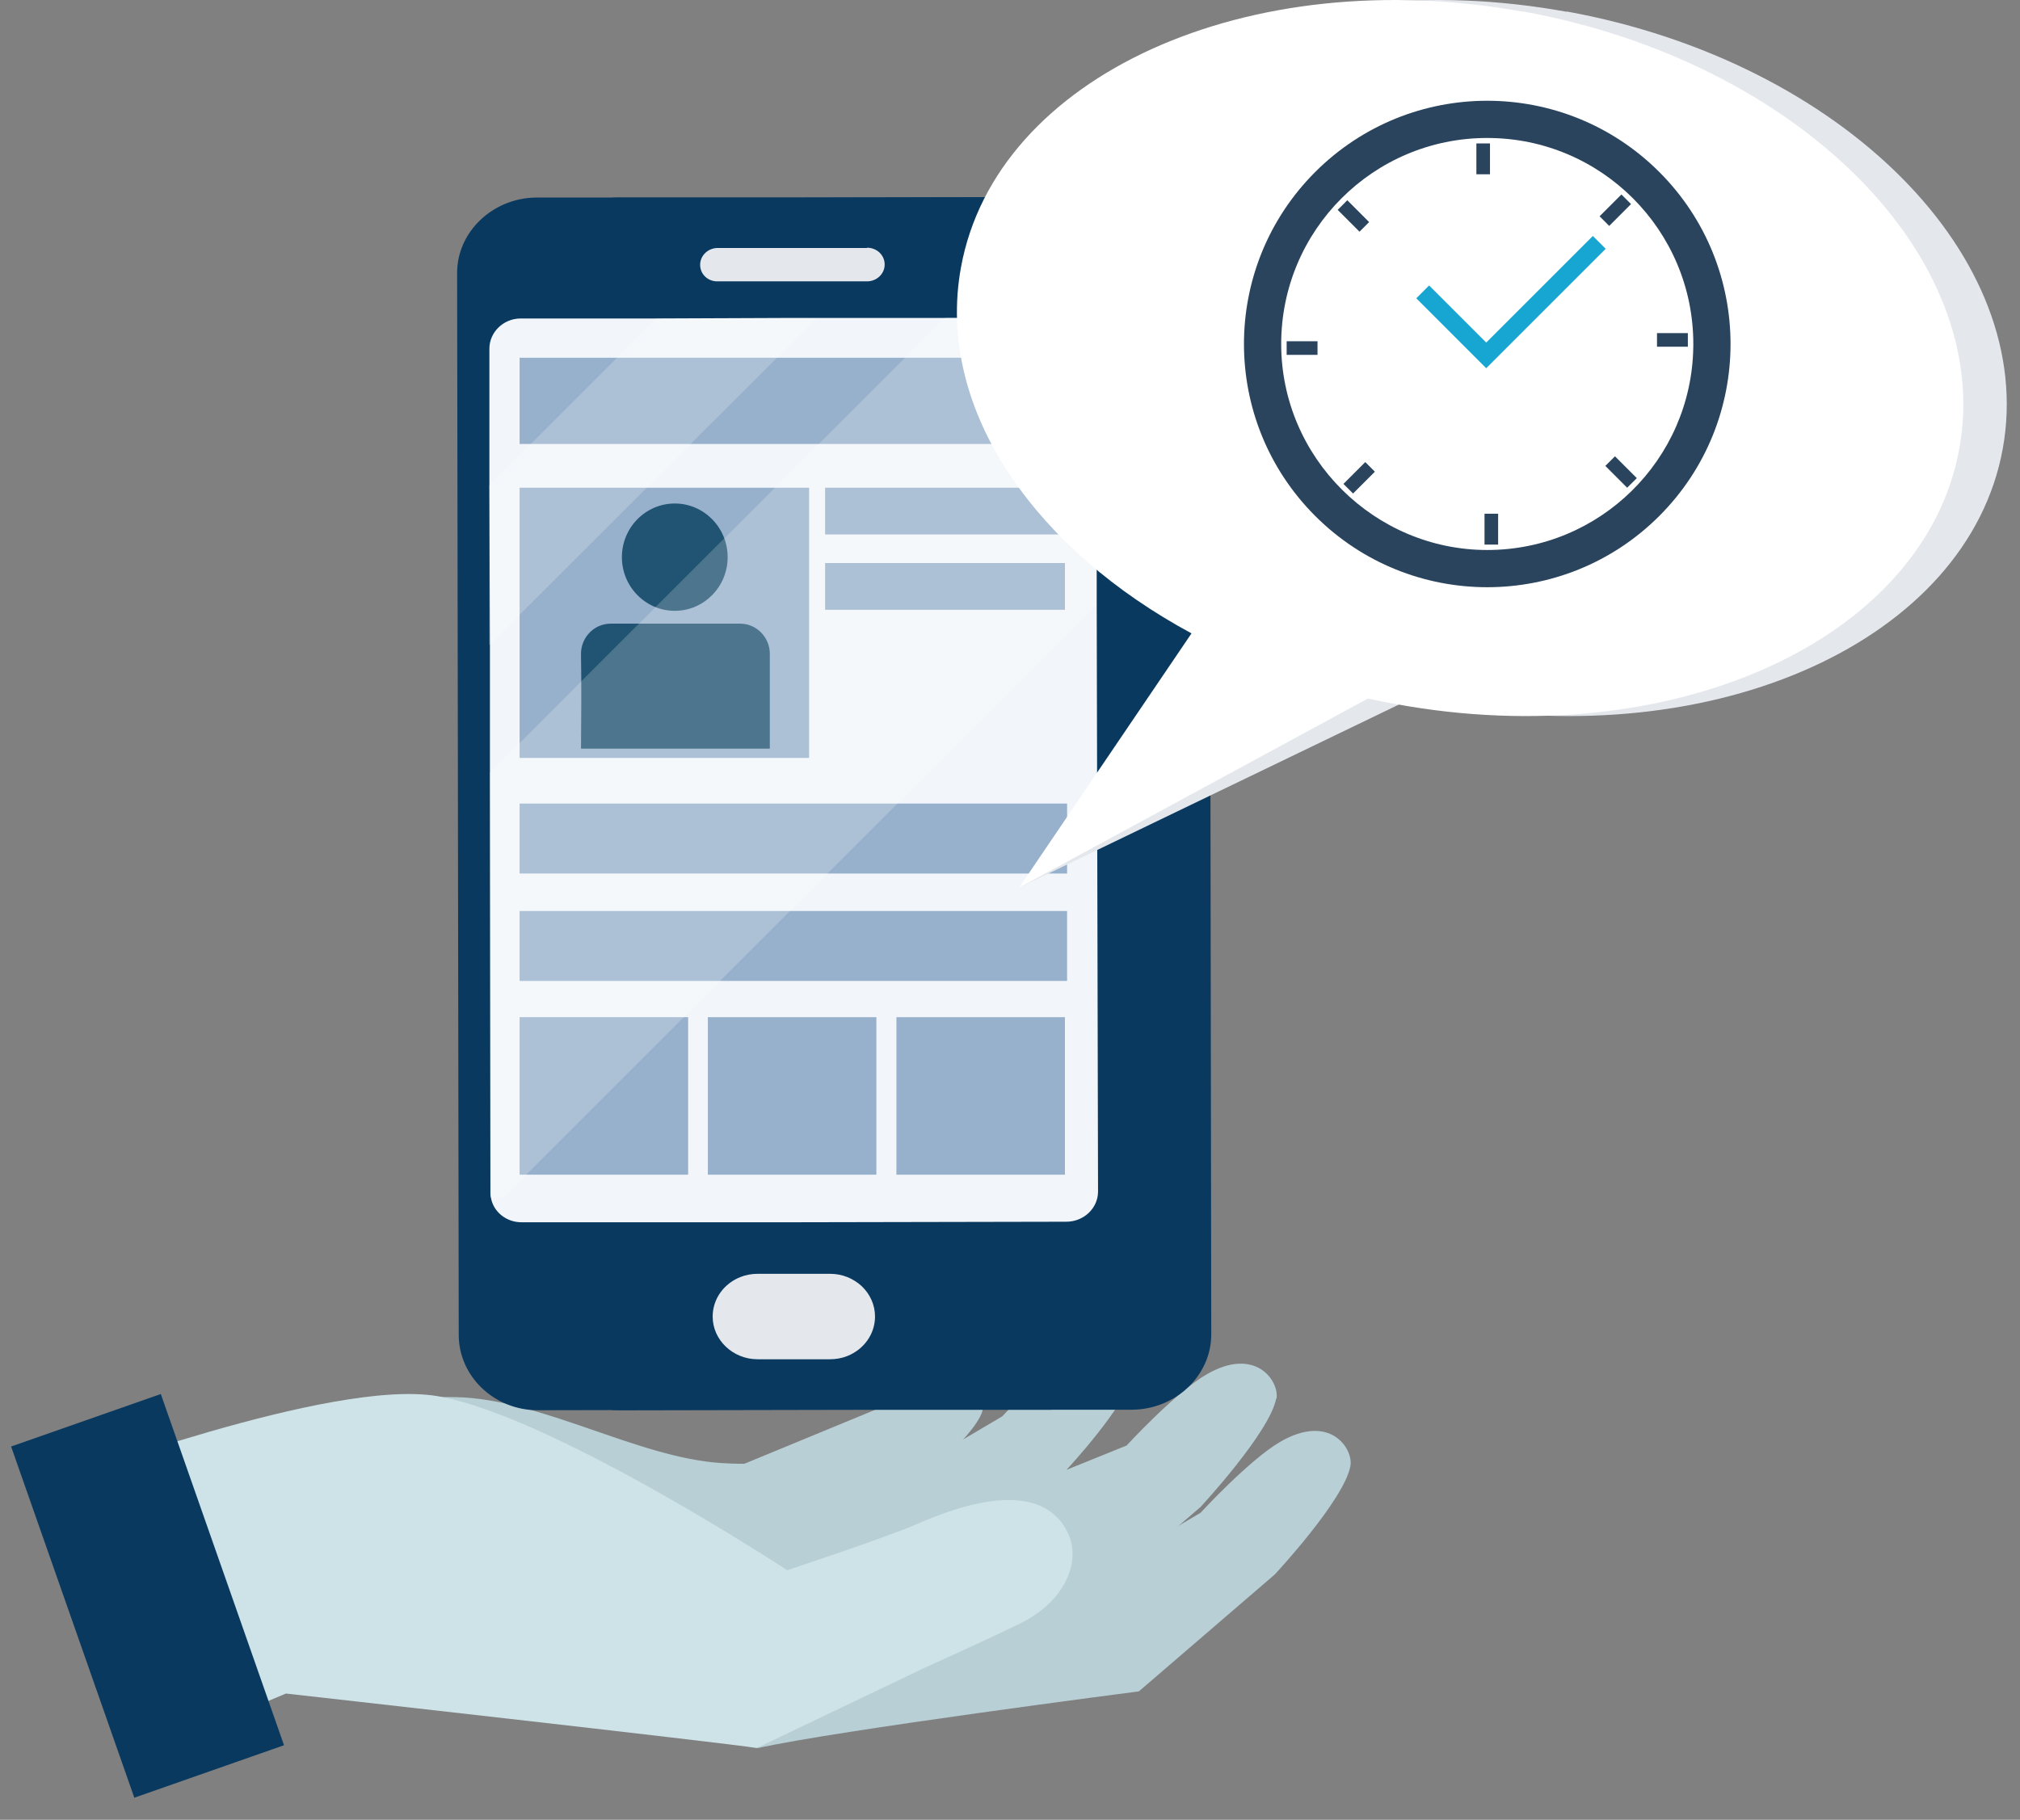
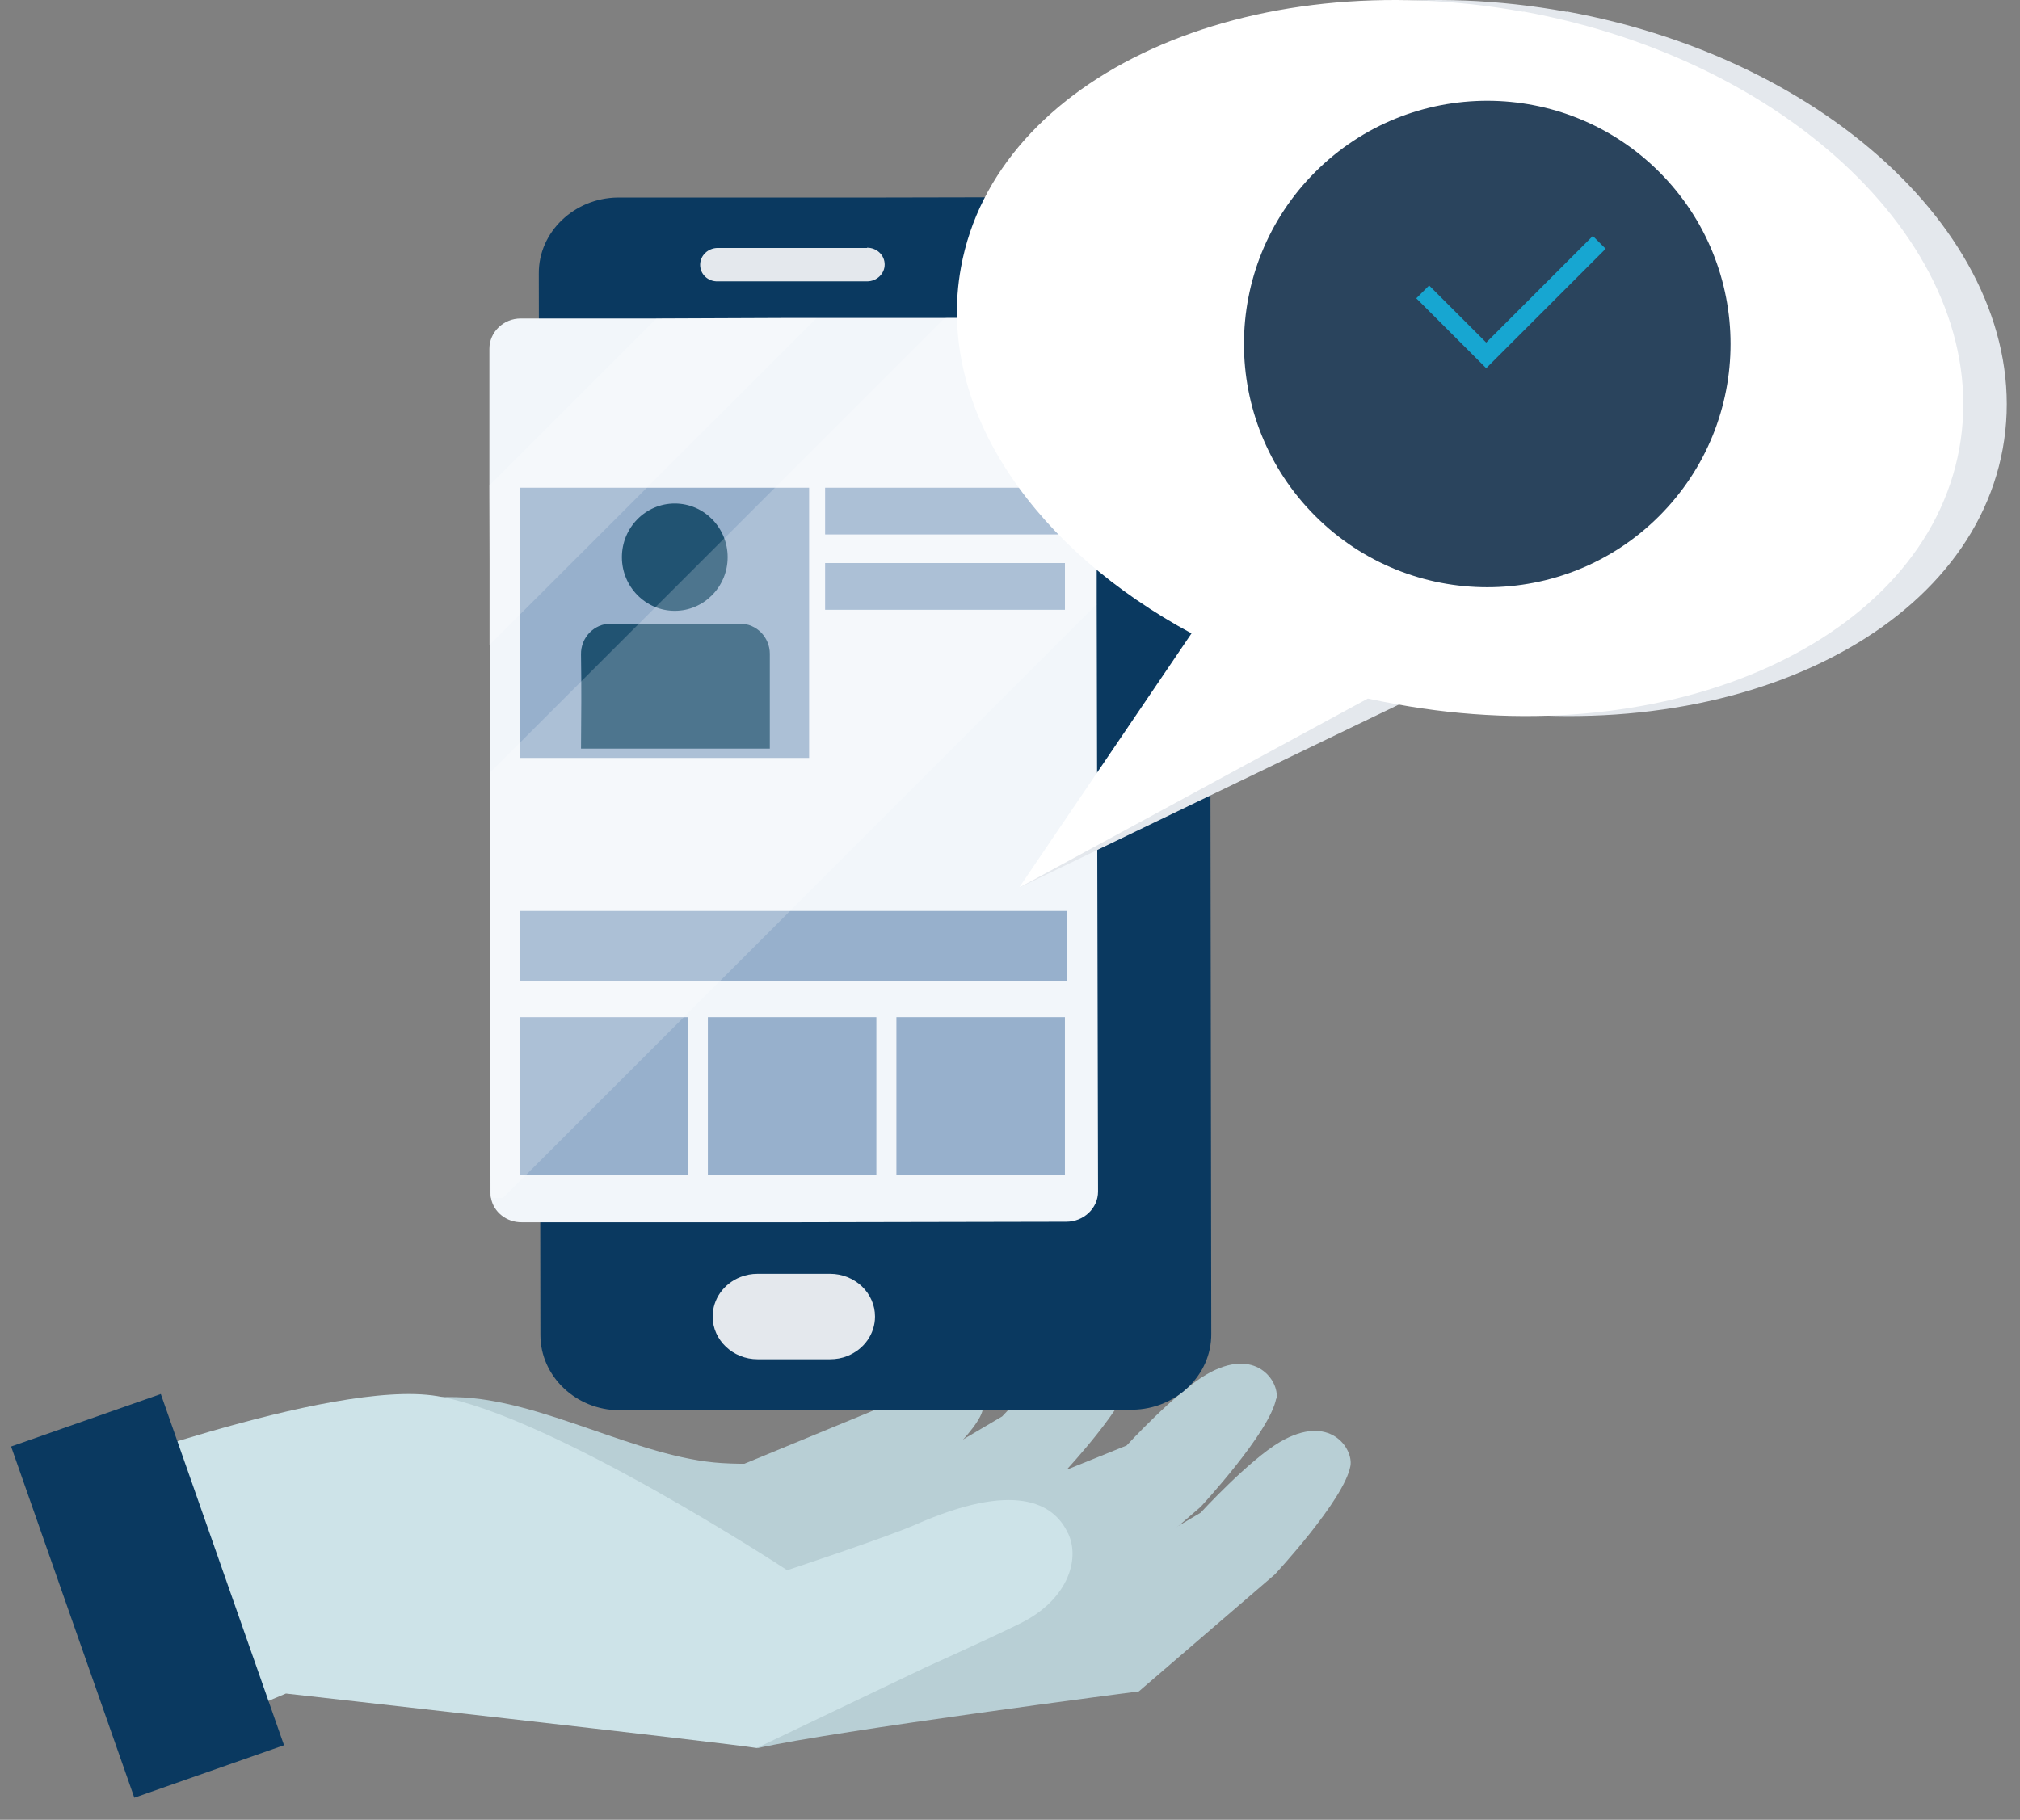
<svg xmlns="http://www.w3.org/2000/svg" width="91" height="82" viewBox="0 0 91 82" fill="none">
  <rect x="0" y="0" width="91" height="82" fill="#808080" stroke="none" />
  <path d="M57.659 64.977C56.263 65.795 54.085 68.165 54.085 68.165L50.236 70.439L44.725 71.269L40.695 70.583L34.102 78.776C37.627 77.982 51.306 76.213 51.306 76.213L57.43 70.944C57.43 70.944 60.558 67.587 60.835 66.059C60.979 65.289 59.92 63.653 57.659 64.977Z" fill="#B8CFD5" />
  <path d="M57.504 63.029C57.648 62.259 56.578 60.623 54.328 61.946C52.932 62.764 50.755 65.134 50.755 65.134L48.048 66.229C48.048 66.229 50.755 63.318 50.995 61.994C51.116 61.332 50.189 59.913 48.24 61.056C47.037 61.766 45.148 63.823 45.148 63.823L41.804 65.796L37.039 66.518C37.039 66.518 36.678 66.47 36.089 66.385C32.696 67.155 27.764 65.651 25.213 65.098C23.661 64.761 21.929 64.364 20.256 64.232L16.382 75.565H37.316C40.589 74.807 47.964 73.183 47.964 73.183L54.087 67.901C54.087 67.901 57.203 64.545 57.492 63.017L57.504 63.029Z" fill="#B8CFD5" />
  <path d="M37.735 66.23C38.541 66.687 39.408 67.084 40.214 67.553L41.176 66.939C41.176 66.939 43.871 64.75 44.244 63.619C44.437 63.053 43.811 61.706 41.97 62.476C40.839 62.945 31.792 66.675 31.792 66.675C32.309 66.939 37.422 66.037 37.747 66.218L37.735 66.23Z" fill="#B8CFD5" />
  <path d="M42.656 65.686C41.369 64.916 40.166 65.241 38.722 65.458C36.641 65.758 34.631 66.059 32.526 65.927C28.736 65.698 24.381 63.027 20.531 62.955C18.474 62.907 16.597 63.292 14.852 63.966V68.141C17.547 67.034 20.663 67.082 23.515 67.347C27.052 67.671 30.384 69.091 33.97 69.127C35.57 69.151 37.182 68.862 38.758 68.622C40.262 68.393 41.633 68.453 42.849 67.467C43.402 67.01 43.258 66.047 42.668 65.698L42.656 65.686Z" fill="#B8CFD5" />
  <path d="M48.119 69.093C48.685 70.308 48.059 72.124 45.942 73.159C44.402 73.917 41.695 75.132 41.695 75.132L34.091 78.766C32.72 78.537 12.881 76.311 12.881 76.311L7.034 78.766L2.57 66.686C2.859 66.734 14.878 62.103 19.702 62.909C24.828 63.775 35.463 70.753 35.463 70.753C35.463 70.753 39.902 69.285 41.226 68.708C45.689 66.734 47.47 67.709 48.107 69.081L48.119 69.093Z" fill="#CDE3E8" />
  <path d="M7.244 62.814L0.5 65.18L6.051 81.005L12.795 78.64L7.244 62.814Z" fill="#0A3960" />
  <path d="M54.495 12.27C54.495 10.405 52.883 8.877 50.934 8.877L39.384 8.901H27.822C25.873 8.925 24.261 10.453 24.273 12.318L24.345 60.153C24.345 62.018 25.957 63.545 27.906 63.545L39.456 63.522H51.018C52.979 63.497 54.579 61.969 54.567 60.105L54.495 12.282V12.27Z" fill="#0A3960" />
-   <path d="M50.815 12.27C50.815 10.405 49.203 8.877 47.254 8.877L35.704 8.901H24.142C22.193 8.925 20.581 10.453 20.593 12.318L20.666 60.153C20.666 62.018 22.266 63.545 24.227 63.545L35.776 63.522H47.338C49.287 63.497 50.899 61.969 50.887 60.105L50.815 12.282V12.27Z" fill="#0A3960" />
  <path d="M49.466 53.692C49.466 54.438 48.828 55.051 48.034 55.051L35.775 55.075H23.515C22.817 55.087 22.228 54.606 22.119 53.98C22.096 53.896 22.096 53.824 22.096 53.74L22.071 34.827V29.076L22.047 21.882V15.71C22.047 14.964 22.685 14.351 23.455 14.351H29.603L35.727 14.326H42.572L47.986 14.315C48.768 14.315 49.406 14.916 49.406 15.662V27.212L49.466 53.68V53.692Z" fill="#F2F6FA" />
-   <path d="M48.072 16.119H23.408V20.005H48.072V16.119Z" fill="#97B0CC" />
  <path d="M36.45 21.977H23.408V34.152H36.45V21.977Z" fill="#97B0CC" />
  <path d="M47.975 21.977H37.171V24.082H47.975V21.977Z" fill="#97B0CC" />
  <path d="M47.975 25.371H37.171V27.477H47.975V25.371Z" fill="#97B0CC" />
-   <path d="M48.072 36.209H23.408V39.361H48.072V36.209Z" fill="#97B0CC" />
  <path d="M48.072 41.049H23.408V44.201H48.072V41.049Z" fill="#97B0CC" />
  <path d="M31 45.834H23.408V52.932H31V45.834Z" fill="#97B0CC" />
  <path d="M39.48 45.834H31.889V52.932H39.48V45.834Z" fill="#97B0CC" />
  <path d="M47.974 45.834H40.383V52.932H47.974V45.834Z" fill="#97B0CC" />
  <path d="M38.83 57.964C38.445 57.603 37.94 57.398 37.398 57.398H35.762H34.126C33.861 57.398 33.596 57.447 33.356 57.543C32.598 57.844 32.105 58.541 32.105 59.323C32.105 60.382 33.019 61.248 34.126 61.248H35.762H37.398C37.663 61.248 37.928 61.2 38.168 61.104C38.926 60.803 39.419 60.105 39.419 59.323C39.419 58.806 39.203 58.325 38.83 57.964Z" fill="#E4E8ED" />
  <path d="M39.06 11.174H35.703H32.335C31.901 11.174 31.541 11.511 31.541 11.932C31.541 12.353 31.889 12.69 32.335 12.678H35.703H39.06C39.493 12.678 39.854 12.341 39.854 11.92C39.854 11.499 39.505 11.162 39.06 11.162V11.174Z" fill="#E4E8ED" />
  <path d="M28.016 25.106C28.016 26.441 29.087 27.524 30.398 27.524C31.71 27.524 32.78 26.441 32.78 25.106C32.78 23.77 31.71 22.688 30.398 22.688C29.087 22.688 28.016 23.77 28.016 25.106Z" fill="#215372" />
  <path d="M26.162 33.732H34.68C34.68 32.312 34.68 30.905 34.68 29.461C34.68 28.715 34.078 28.102 33.345 28.102H27.51C26.764 28.102 26.162 28.727 26.174 29.485C26.198 30.893 26.186 32.3 26.174 33.732H26.162Z" fill="#215372" />
  <g style="mix-blend-mode:screen" opacity="0.2">
    <path d="M36.786 14.338L22.036 29.076V21.881L29.579 14.338H35.715H36.786Z" fill="white" />
  </g>
  <g style="mix-blend-mode:screen" opacity="0.2">
    <path d="M49.418 27.223L22.661 53.98H22.108C22.084 53.896 22.084 53.824 22.084 53.739L22.06 34.827L42.56 14.326H47.974C48.756 14.326 49.394 14.928 49.394 15.674V27.223H49.418Z" fill="white" />
  </g>
  <path d="M70.593 0.533C58.171 -1.73 46.824 3.422 45.251 12.04C44.657 15.267 45.524 18.541 47.498 21.462C49.344 24.206 52.152 26.662 55.635 28.54L45.909 39.999L63.58 31.477C64.013 31.573 64.446 31.653 64.88 31.733C77.302 33.996 88.649 28.845 90.222 20.226C91.795 11.607 83 2.78 70.577 0.517L70.593 0.533Z" fill="#E4E8ED" />
  <path d="M68.635 0.533C56.212 -1.73 44.865 3.422 43.293 12.04C42.699 15.267 43.565 18.541 45.539 21.462C47.385 24.206 50.194 26.662 53.677 28.54L45.909 39.999L61.621 31.477C62.055 31.573 62.488 31.653 62.921 31.733C75.344 33.996 86.691 28.845 88.264 20.226C89.836 11.607 81.041 2.78 68.619 0.517L68.635 0.533Z" fill="white" />
  <path d="M74.75 23.25C79.03 18.97 79.03 12.03 74.75 7.75C70.47 3.47 63.53 3.47 59.25 7.75C54.97 12.03 54.97 18.97 59.25 23.25C63.53 27.53 70.47 27.53 74.75 23.25Z" fill="#2A445D" />
-   <path d="M76.283 15.499C76.283 15.553 76.283 15.606 76.281 15.659C76.197 20.712 72.074 24.783 67 24.783C61.926 24.783 57.717 20.627 57.717 15.5C57.717 10.373 61.869 6.22 66.993 6.217H67C72.127 6.217 76.283 10.373 76.283 15.5V15.499Z" fill="white" />
-   <path d="M67.123 6.463H66.51V7.853H67.123V6.463Z" fill="#2A445D" />
  <path d="M60.695 9.023L60.262 9.457L61.245 10.44L61.678 10.007L60.695 9.023Z" fill="#2A445D" />
  <path d="M59.353 15.377H57.963V15.99H59.353V15.377Z" fill="#2A445D" />
  <path d="M61.505 20.822L60.522 21.805L60.955 22.238L61.938 21.255L61.505 20.822Z" fill="#2A445D" />
  <path d="M67.49 23.148H66.877V24.539H67.49V23.148Z" fill="#2A445D" />
  <path d="M72.754 20.561L72.32 20.994L73.303 21.977L73.737 21.544L72.754 20.561Z" fill="#2A445D" />
  <path d="M76.037 15.01H74.647V15.623H76.037V15.01Z" fill="#2A445D" />
  <path d="M73.044 8.763L72.061 9.746L72.494 10.18L73.477 9.196L73.044 8.763Z" fill="#2A445D" />
  <path d="M66.953 16.592L63.803 13.441L64.381 12.863L66.953 15.435L71.756 10.633L72.334 11.211L66.953 16.592Z" fill="#17A6D1" />
</svg>